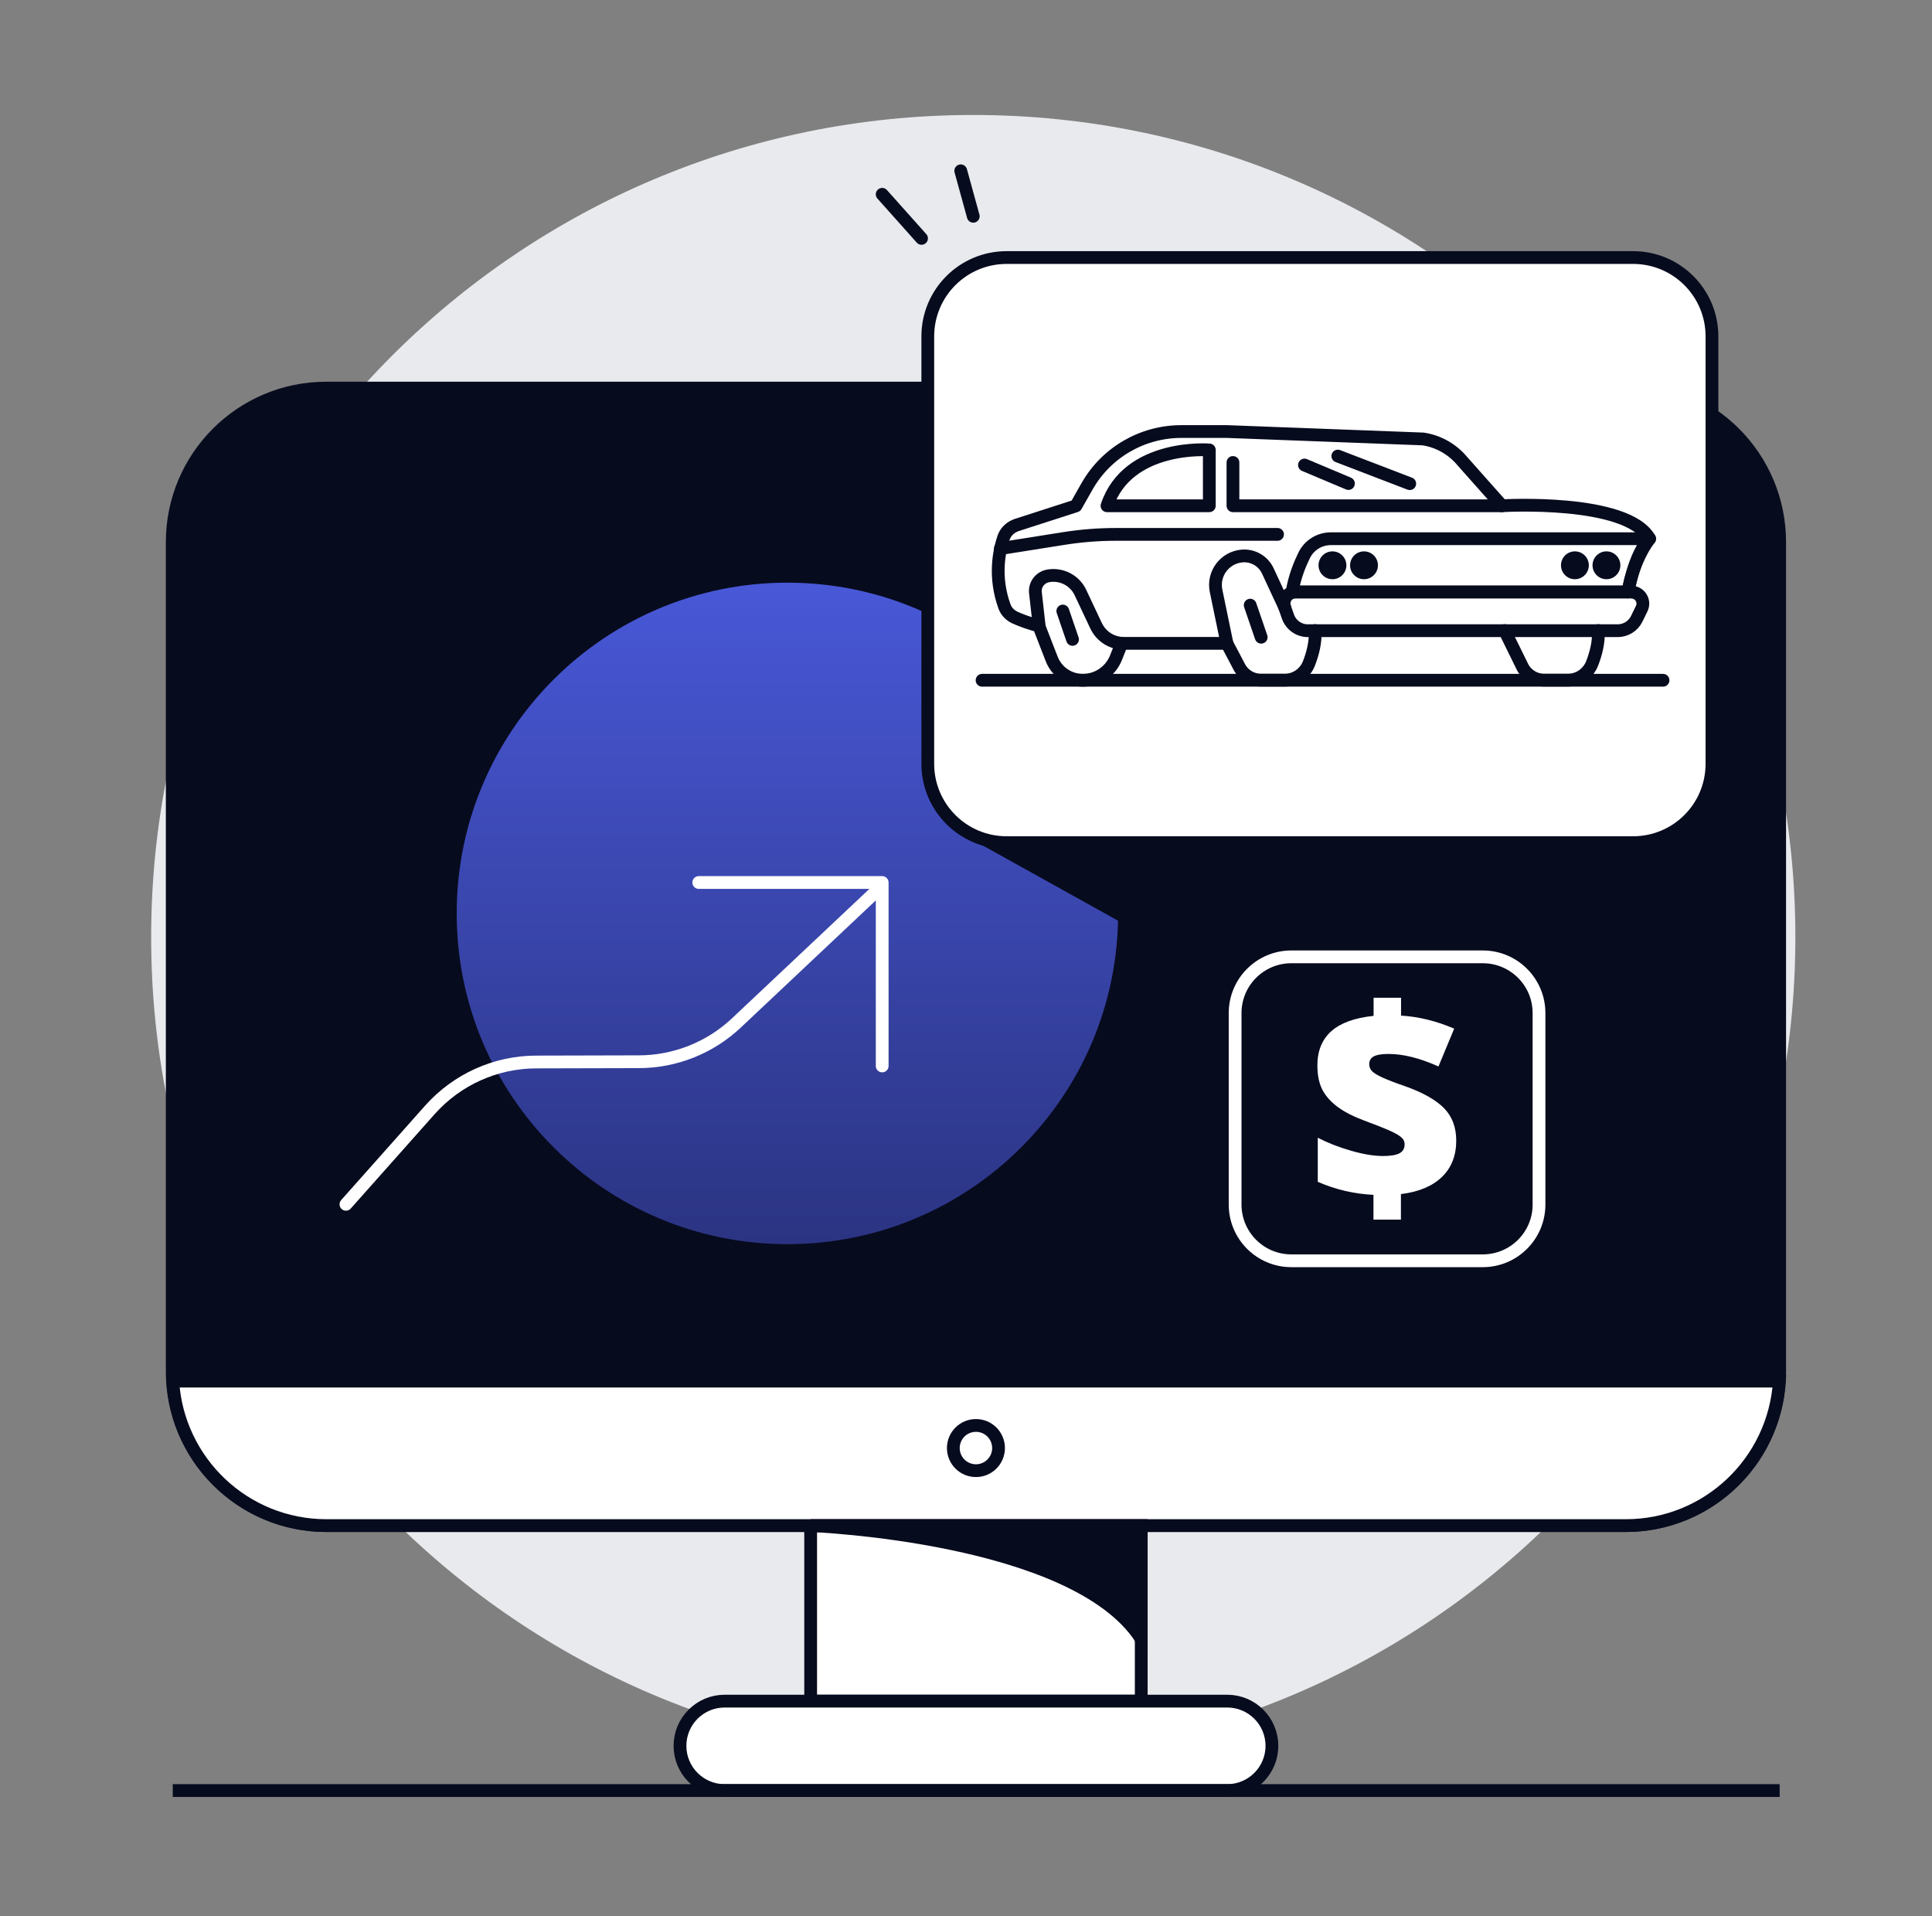
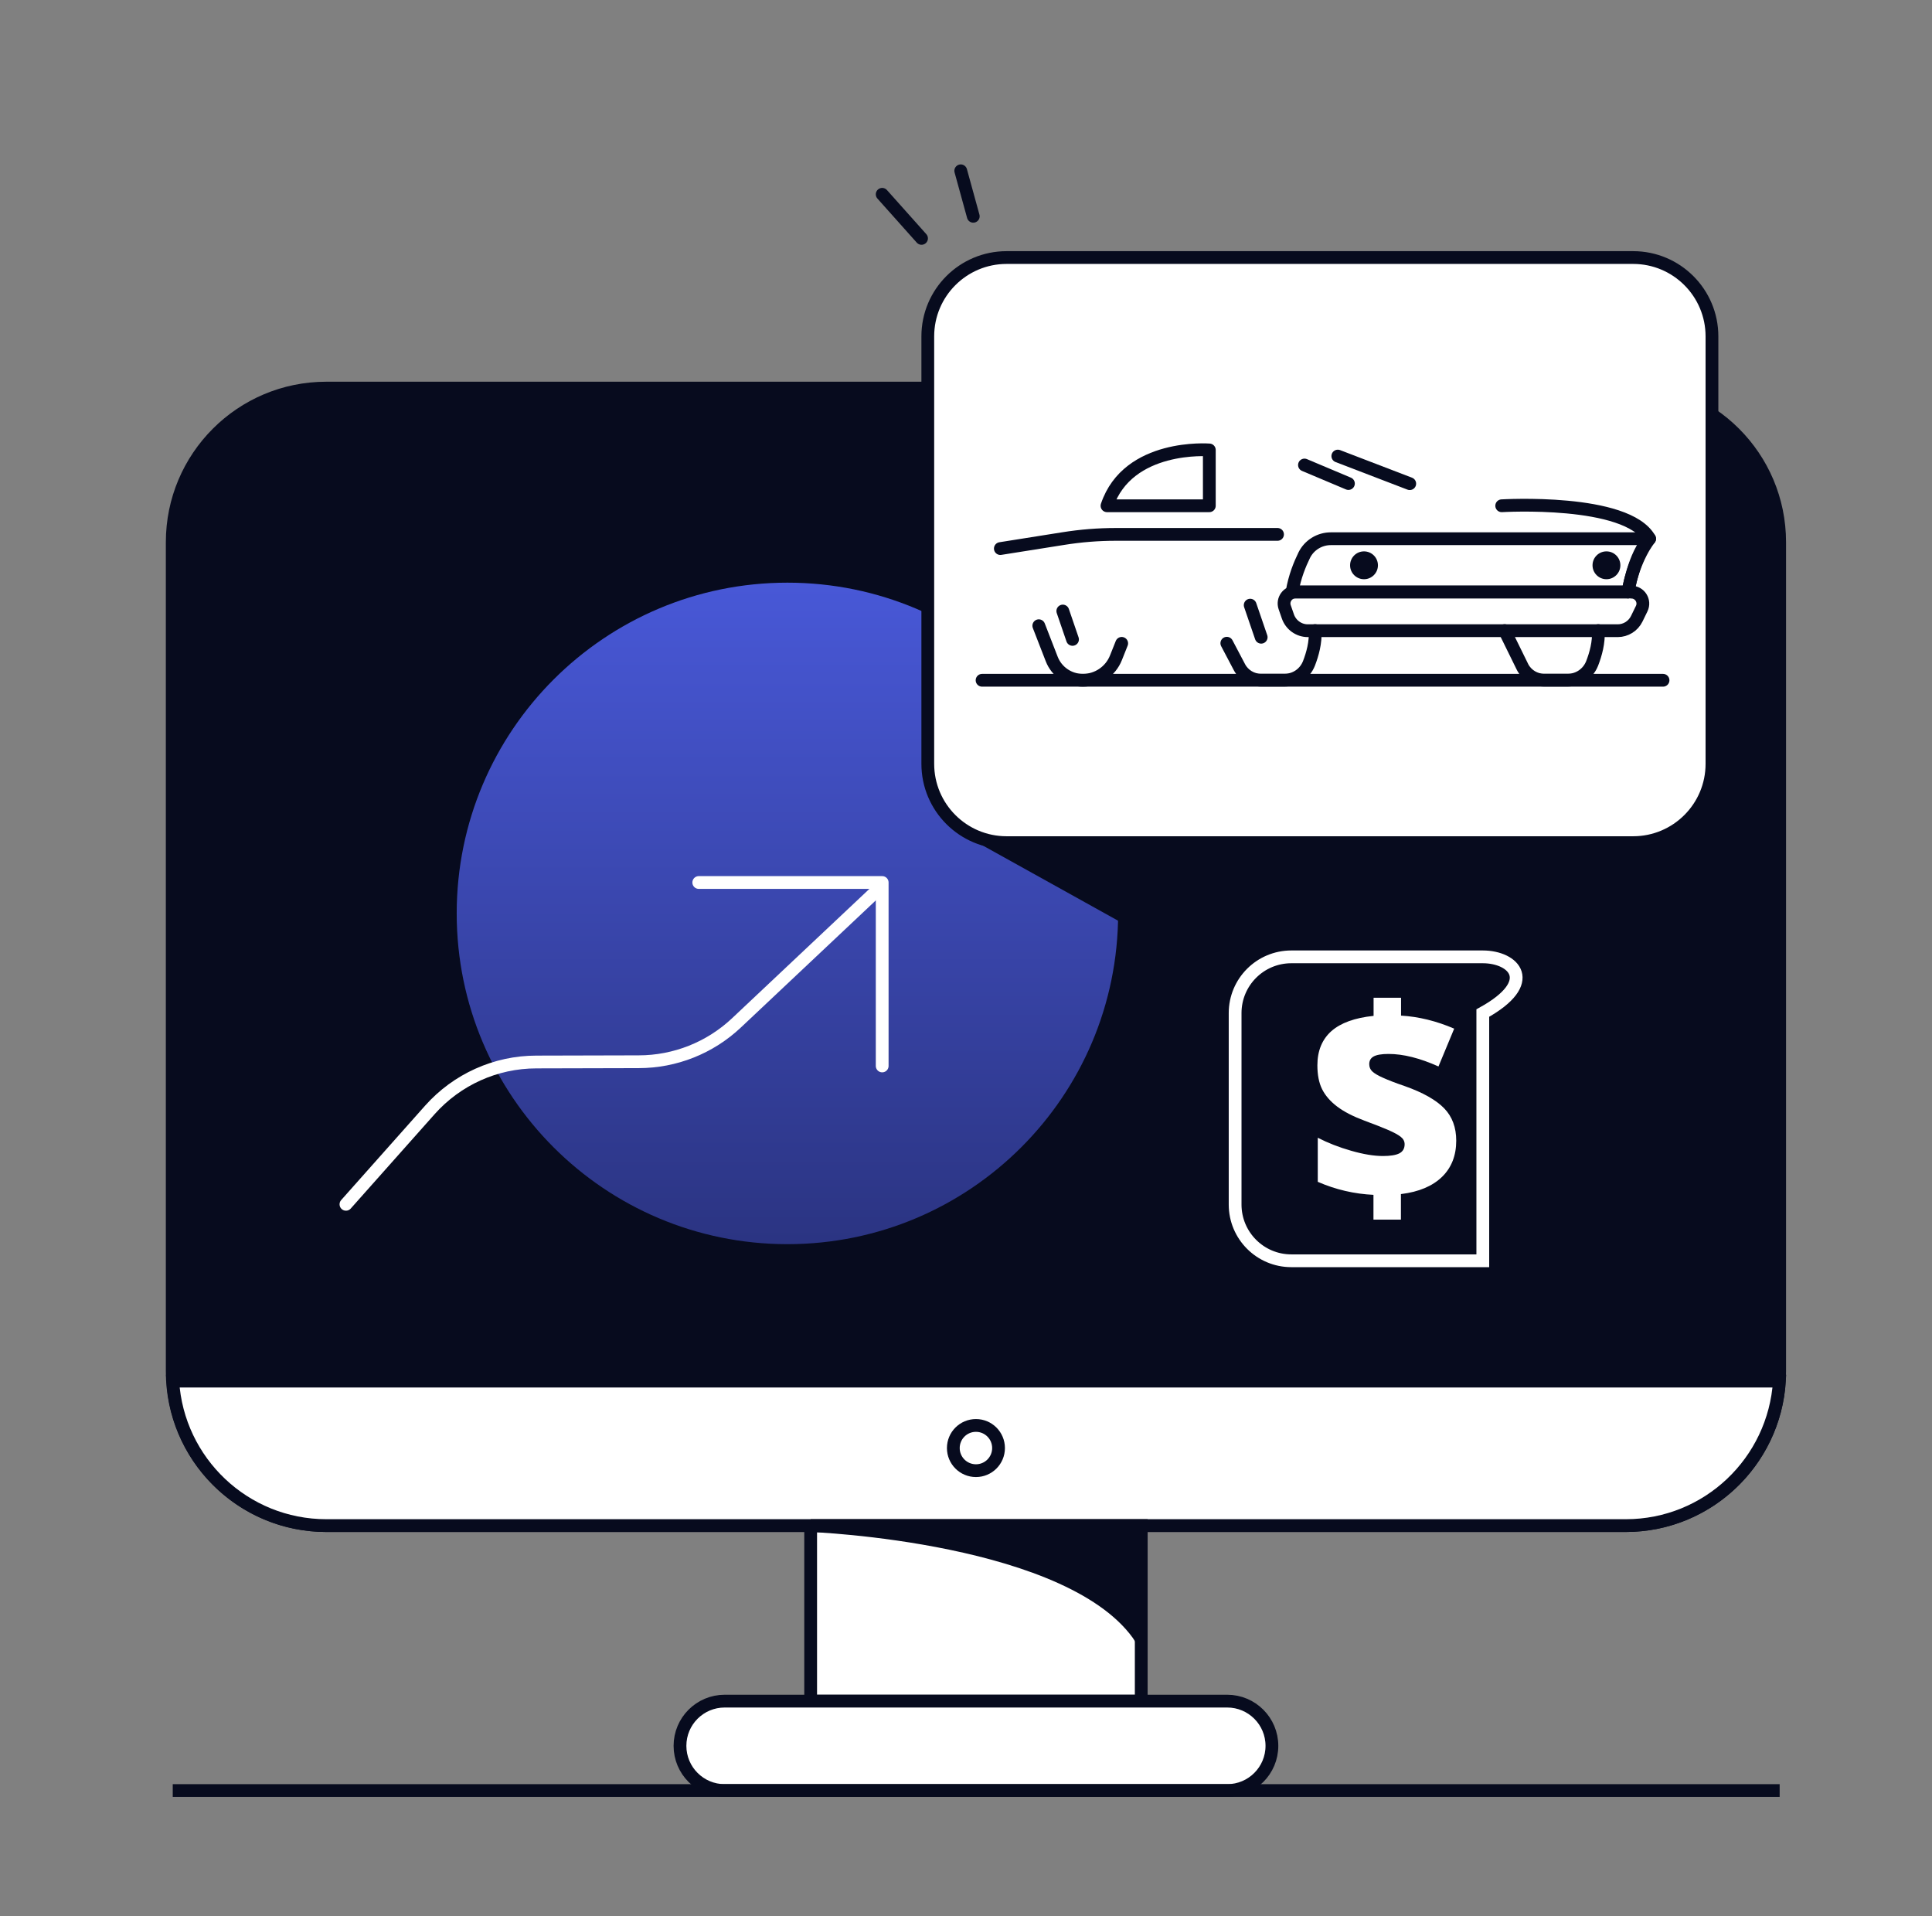
<svg xmlns="http://www.w3.org/2000/svg" width="121" height="120" viewBox="0 0 121 120" fill="none">
  <rect x="0" y="0" width="121" height="120" fill="#808080" stroke="none" />
-   <path d="M60.955 110.176C89.391 110.176 112.443 87.124 112.443 58.688C112.443 30.252 89.391 7.2 60.955 7.2C32.519 7.2 9.467 30.252 9.467 58.688C9.467 87.124 32.519 110.176 60.955 110.176Z" fill="#E8EAED" />
  <path d="M101.811 24.304H20.435C15.106 24.304 10.787 28.623 10.787 33.952V85.888C10.787 91.216 15.106 95.536 20.435 95.536H101.811C107.139 95.536 111.459 91.216 111.459 85.888V33.952C111.459 28.623 107.139 24.304 101.811 24.304Z" fill="#070B1E" stroke="#070B1E" stroke-width="0.8" stroke-miterlimit="10" />
  <path d="M71.475 95.536H50.771V106.528H71.475V95.536Z" fill="white" stroke="#070B1E" stroke-width="0.8" stroke-miterlimit="10" />
  <path d="M76.859 106.528H45.387C43.84 106.528 42.587 107.781 42.587 109.328C42.587 110.874 43.84 112.128 45.387 112.128H76.859C78.405 112.128 79.659 110.874 79.659 109.328C79.659 107.781 78.405 106.528 76.859 106.528Z" fill="white" stroke="#070B1E" stroke-width="0.8" stroke-miterlimit="10" />
  <path d="M10.819 86.488C11.131 91.536 15.315 95.536 20.443 95.536H101.819C106.947 95.536 111.123 91.536 111.443 86.488H10.819Z" fill="white" stroke="#070B1E" stroke-width="0.8" stroke-miterlimit="10" />
  <path d="M50.771 95.536C50.771 95.536 67.299 96.16 71.475 102.632V95.536H50.771Z" fill="#070B1E" stroke="#070B1E" stroke-width="0.8" stroke-miterlimit="10" />
  <path d="M61.123 92.096C61.905 92.096 62.538 91.462 62.538 90.68C62.538 89.898 61.905 89.264 61.123 89.264C60.34 89.264 59.706 89.898 59.706 90.68C59.706 91.462 60.34 92.096 61.123 92.096Z" stroke="#070B1E" stroke-width="0.8" stroke-miterlimit="10" />
  <path d="M49.315 77.912C60.754 77.912 70.027 68.639 70.027 57.2C70.027 45.761 60.754 36.488 49.315 36.488C37.876 36.488 28.603 45.761 28.603 57.2C28.603 68.639 37.876 77.912 49.315 77.912Z" fill="url(#paint0_linear_815_19483)" />
  <path d="M102.283 16.128H63.043C60.317 16.128 58.107 18.338 58.107 21.064V47.832C58.107 50.558 60.317 52.768 63.043 52.768H102.283C105.009 52.768 107.219 50.558 107.219 47.832V21.064C107.219 18.338 105.009 16.128 102.283 16.128Z" fill="white" stroke="#070B1E" stroke-width="0.8" stroke-miterlimit="10" />
  <path d="M62.051 52.768L70.027 57.2V52.768H62.051Z" fill="#070B1E" stroke="#070B1E" stroke-width="0.8" stroke-miterlimit="10" />
-   <path d="M92.867 59.92H80.875C78.931 59.92 77.355 61.496 77.355 63.44V75.432C77.355 77.376 78.931 78.952 80.875 78.952H92.867C94.811 78.952 96.387 77.376 96.387 75.432V63.44C96.387 61.496 94.811 59.92 92.867 59.92Z" stroke="white" stroke-width="0.8" stroke-miterlimit="10" />
+   <path d="M92.867 59.92H80.875C78.931 59.92 77.355 61.496 77.355 63.44V75.432C77.355 77.376 78.931 78.952 80.875 78.952H92.867V63.44C96.387 61.496 94.811 59.92 92.867 59.92Z" stroke="white" stroke-width="0.8" stroke-miterlimit="10" />
  <path d="M86.035 74.824C84.819 74.768 83.651 74.496 82.531 74.008V71.248C83.171 71.576 83.867 71.848 84.627 72.064C85.379 72.28 86.043 72.392 86.611 72.392C87.083 72.392 87.427 72.336 87.643 72.224C87.859 72.112 87.971 71.92 87.971 71.656C87.971 71.472 87.891 71.32 87.731 71.192C87.571 71.064 87.307 70.92 86.939 70.76C86.571 70.6 86.075 70.408 85.451 70.176C84.747 69.912 84.179 69.624 83.747 69.296C83.315 68.968 83.003 68.608 82.803 68.208C82.603 67.808 82.507 67.304 82.507 66.712C82.507 65.8 82.803 65.088 83.387 64.568C83.971 64.056 84.851 63.736 86.027 63.616V62.48H87.747V63.6C88.851 63.664 89.955 63.936 91.075 64.416L90.091 66.784C88.931 66.264 87.891 66 86.963 66C86.523 66 86.211 66.056 86.027 66.16C85.843 66.264 85.755 66.424 85.755 66.64C85.755 66.824 85.819 66.976 85.947 67.096C86.075 67.216 86.299 67.352 86.627 67.496C86.947 67.64 87.395 67.816 87.963 68.008C89.123 68.416 89.947 68.888 90.451 69.408C90.955 69.928 91.203 70.608 91.203 71.432C91.203 72.36 90.907 73.12 90.315 73.696C89.723 74.272 88.867 74.64 87.739 74.776V76.376H86.019V74.824H86.035Z" fill="white" />
  <path d="M57.715 14.928L55.251 12.168" stroke="#070B1E" stroke-width="0.8" stroke-linecap="round" stroke-linejoin="round" />
  <path d="M60.955 13.544L60.171 10.696" stroke="#070B1E" stroke-width="0.8" stroke-linecap="round" stroke-linejoin="round" />
  <path d="M10.819 112.128H111.459" stroke="#070B1E" stroke-width="0.8" stroke-miterlimit="10" />
-   <path d="M80.459 38.024L79.403 35.752C79.115 35.136 78.483 34.768 77.811 34.816C76.715 34.896 75.939 35.92 76.162 37L76.843 40.288H70.379C69.642 40.288 68.971 39.864 68.65 39.192L67.666 37.104C67.306 36.336 66.466 35.912 65.635 36.064C65.13 36.16 64.787 36.624 64.85 37.128L65.082 39.192C64.466 39.048 63.922 38.832 63.562 38.672C63.275 38.536 63.035 38.304 62.922 38.008C62.234 36.152 62.571 34.52 62.85 33.68C62.978 33.296 63.291 33.008 63.666 32.88L67.386 31.68L68.075 30.464C69.282 28.336 71.538 27.024 73.987 27.024H76.85L89.123 27.488C90.091 27.632 90.971 28.136 91.594 28.888L94.067 31.672H77.219V28.96" stroke="#070B1E" stroke-width="0.8" stroke-linecap="round" stroke-linejoin="round" />
  <path d="M69.331 31.672H75.739V28.176C75.739 28.176 70.643 27.768 69.331 31.672Z" stroke="#070B1E" stroke-width="0.8" stroke-linecap="round" stroke-linejoin="round" />
  <path d="M103.315 33.736H83.347C82.643 33.736 81.995 34.136 81.683 34.768C81.411 35.328 81.083 36.104 80.923 37.072H101.963C101.963 37.072 102.339 34.712 103.315 33.736Z" stroke="#070B1E" stroke-width="0.8" stroke-linecap="round" stroke-linejoin="round" />
  <path d="M94.051 31.672C94.051 31.672 101.891 31.2 103.315 33.736C103.315 33.736 102.323 34.928 101.963 37.072" stroke="#070B1E" stroke-width="0.8" stroke-linecap="round" stroke-linejoin="round" />
  <path d="M102.163 37.072H81.139C80.643 37.072 80.299 37.56 80.459 38.024L80.659 38.6C80.843 39.136 81.347 39.496 81.907 39.496H101.315C101.819 39.496 102.283 39.208 102.507 38.752L102.819 38.112C103.051 37.632 102.699 37.08 102.171 37.08L102.163 37.072Z" stroke="#070B1E" stroke-width="0.8" stroke-linecap="round" stroke-linejoin="round" />
  <path d="M65.059 39.184L65.867 41.264C66.179 42.072 66.955 42.6 67.819 42.6C68.731 42.6 69.555 42.04 69.891 41.192L70.251 40.288" stroke="#070B1E" stroke-width="0.8" stroke-linecap="round" stroke-linejoin="round" />
  <path d="M76.835 40.28L77.627 41.784C77.891 42.28 78.411 42.592 78.971 42.592H80.459C81.131 42.592 81.731 42.176 81.979 41.544C82.203 40.968 82.411 40.224 82.363 39.488" stroke="#070B1E" stroke-width="0.8" stroke-linecap="round" stroke-linejoin="round" />
  <path d="M94.235 39.488L95.363 41.784C95.627 42.28 96.147 42.592 96.707 42.592H98.195C98.867 42.592 99.467 42.176 99.715 41.544C99.939 40.968 100.147 40.224 100.099 39.488" stroke="#070B1E" stroke-width="0.8" stroke-linecap="round" stroke-linejoin="round" />
  <path d="M61.507 42.6H104.155" stroke="#070B1E" stroke-width="0.8" stroke-linecap="round" stroke-linejoin="round" />
  <path d="M62.651 34.352L66.587 33.728C67.683 33.552 68.787 33.464 69.891 33.464H80.011" stroke="#070B1E" stroke-width="0.8" stroke-linecap="round" stroke-linejoin="round" />
-   <path d="M83.451 36.272C83.932 36.272 84.323 35.881 84.323 35.4C84.323 34.918 83.932 34.528 83.451 34.528C82.969 34.528 82.579 34.918 82.579 35.4C82.579 35.881 82.969 36.272 83.451 36.272Z" fill="#070B1E" />
  <path d="M85.427 36.272C85.908 36.272 86.299 35.881 86.299 35.4C86.299 34.918 85.908 34.528 85.427 34.528C84.945 34.528 84.555 34.918 84.555 35.4C84.555 35.881 84.945 36.272 85.427 36.272Z" fill="#070B1E" />
-   <path d="M98.635 36.272C99.116 36.272 99.507 35.881 99.507 35.4C99.507 34.918 99.116 34.528 98.635 34.528C98.153 34.528 97.763 34.918 97.763 35.4C97.763 35.881 98.153 36.272 98.635 36.272Z" fill="#070B1E" />
  <path d="M100.611 36.272C101.092 36.272 101.483 35.881 101.483 35.4C101.483 34.918 101.092 34.528 100.611 34.528C100.129 34.528 99.739 34.918 99.739 35.4C99.739 35.881 100.129 36.272 100.611 36.272Z" fill="#070B1E" />
  <path d="M81.698 29.12L84.451 30.28" stroke="#070B1E" stroke-width="0.8" stroke-linecap="round" stroke-linejoin="round" />
  <path d="M83.787 28.56L88.291 30.288" stroke="#070B1E" stroke-width="0.8" stroke-linecap="round" stroke-linejoin="round" />
  <path d="M66.563 38.264L67.171 40.04" stroke="#070B1E" stroke-width="0.8" stroke-miterlimit="10" stroke-linecap="round" />
  <path d="M78.299 37.896L78.987 39.904" stroke="#070B1E" stroke-width="0.8" stroke-miterlimit="10" stroke-linecap="round" />
  <path d="M21.667 75.416L26.923 69.504C28.619 67.6 31.043 66.504 33.595 66.504L40.003 66.488C42.275 66.488 44.467 65.616 46.123 64.056L55.195 55.512" stroke="white" stroke-width="0.8" stroke-miterlimit="10" stroke-linecap="round" />
  <path d="M55.251 66.752V55.264H43.763" stroke="white" stroke-width="0.8" stroke-linecap="round" stroke-linejoin="round" />
  <defs>
    <linearGradient id="paint0_linear_815_19483" x1="49.315" y1="77.92" x2="49.315" y2="36.488" gradientUnits="userSpaceOnUse">
      <stop stop-color="#2B3482" />
      <stop offset="1" stop-color="#4858D7" />
    </linearGradient>
  </defs>
</svg>